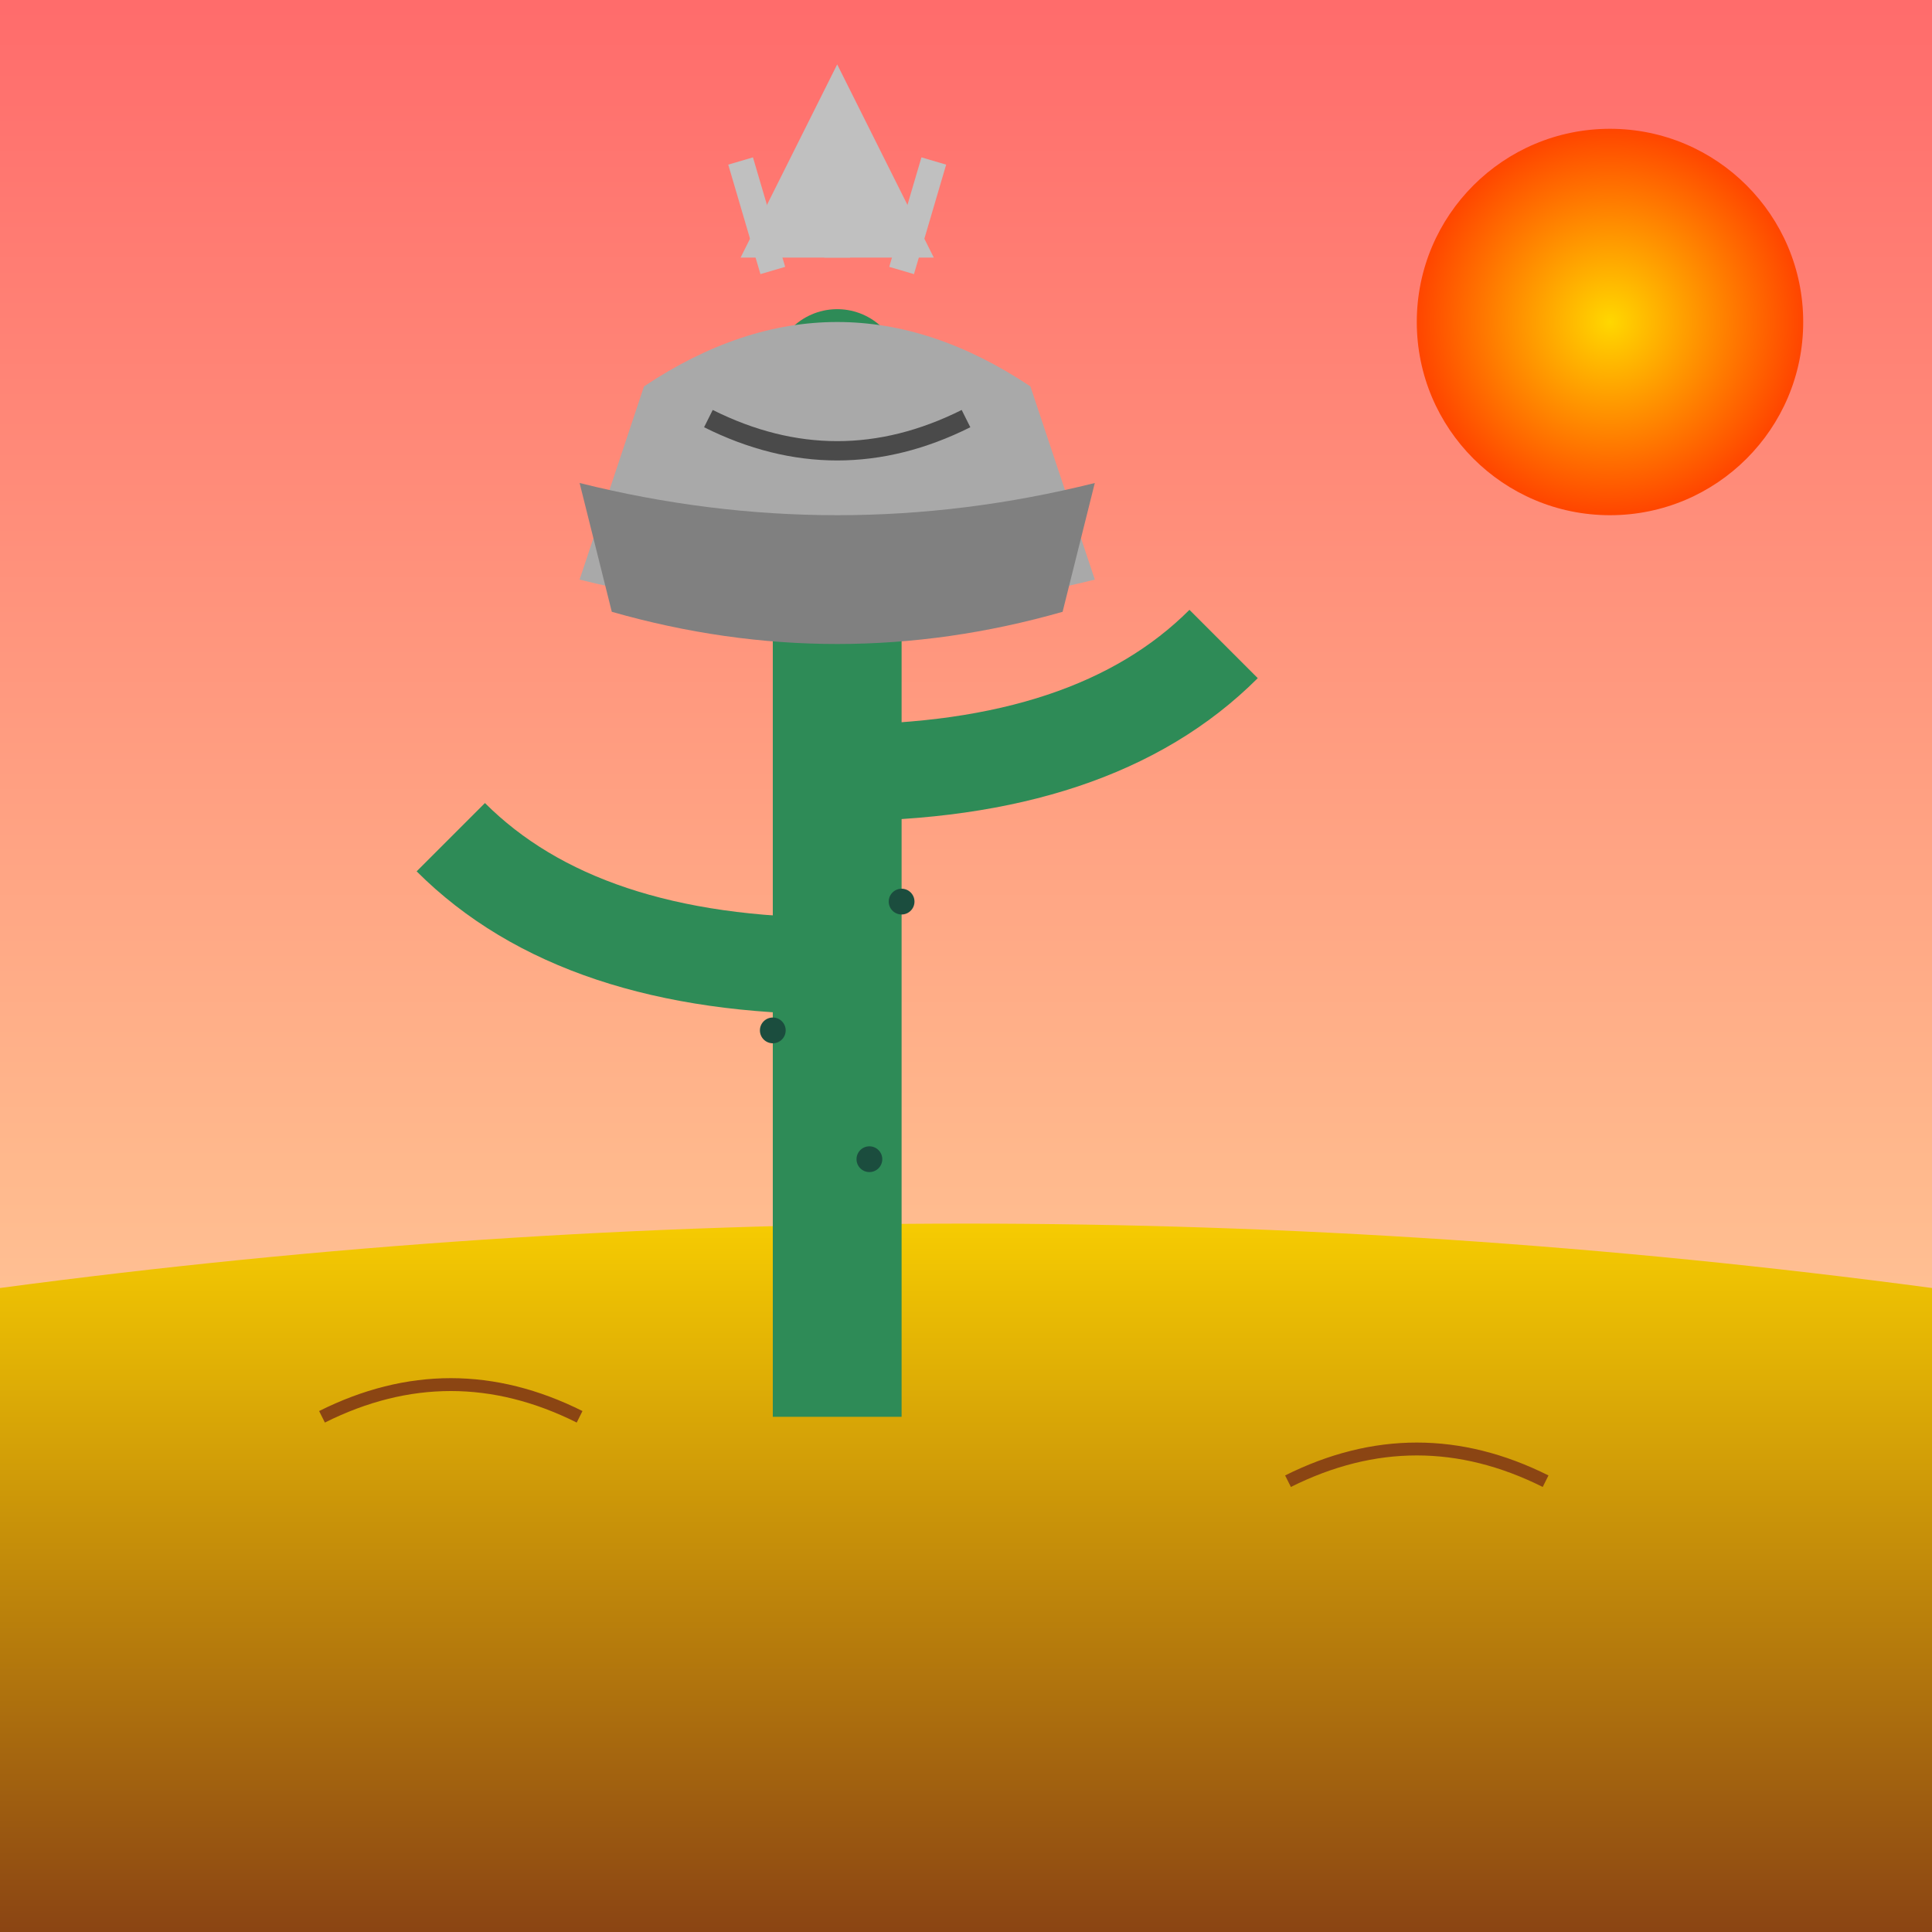
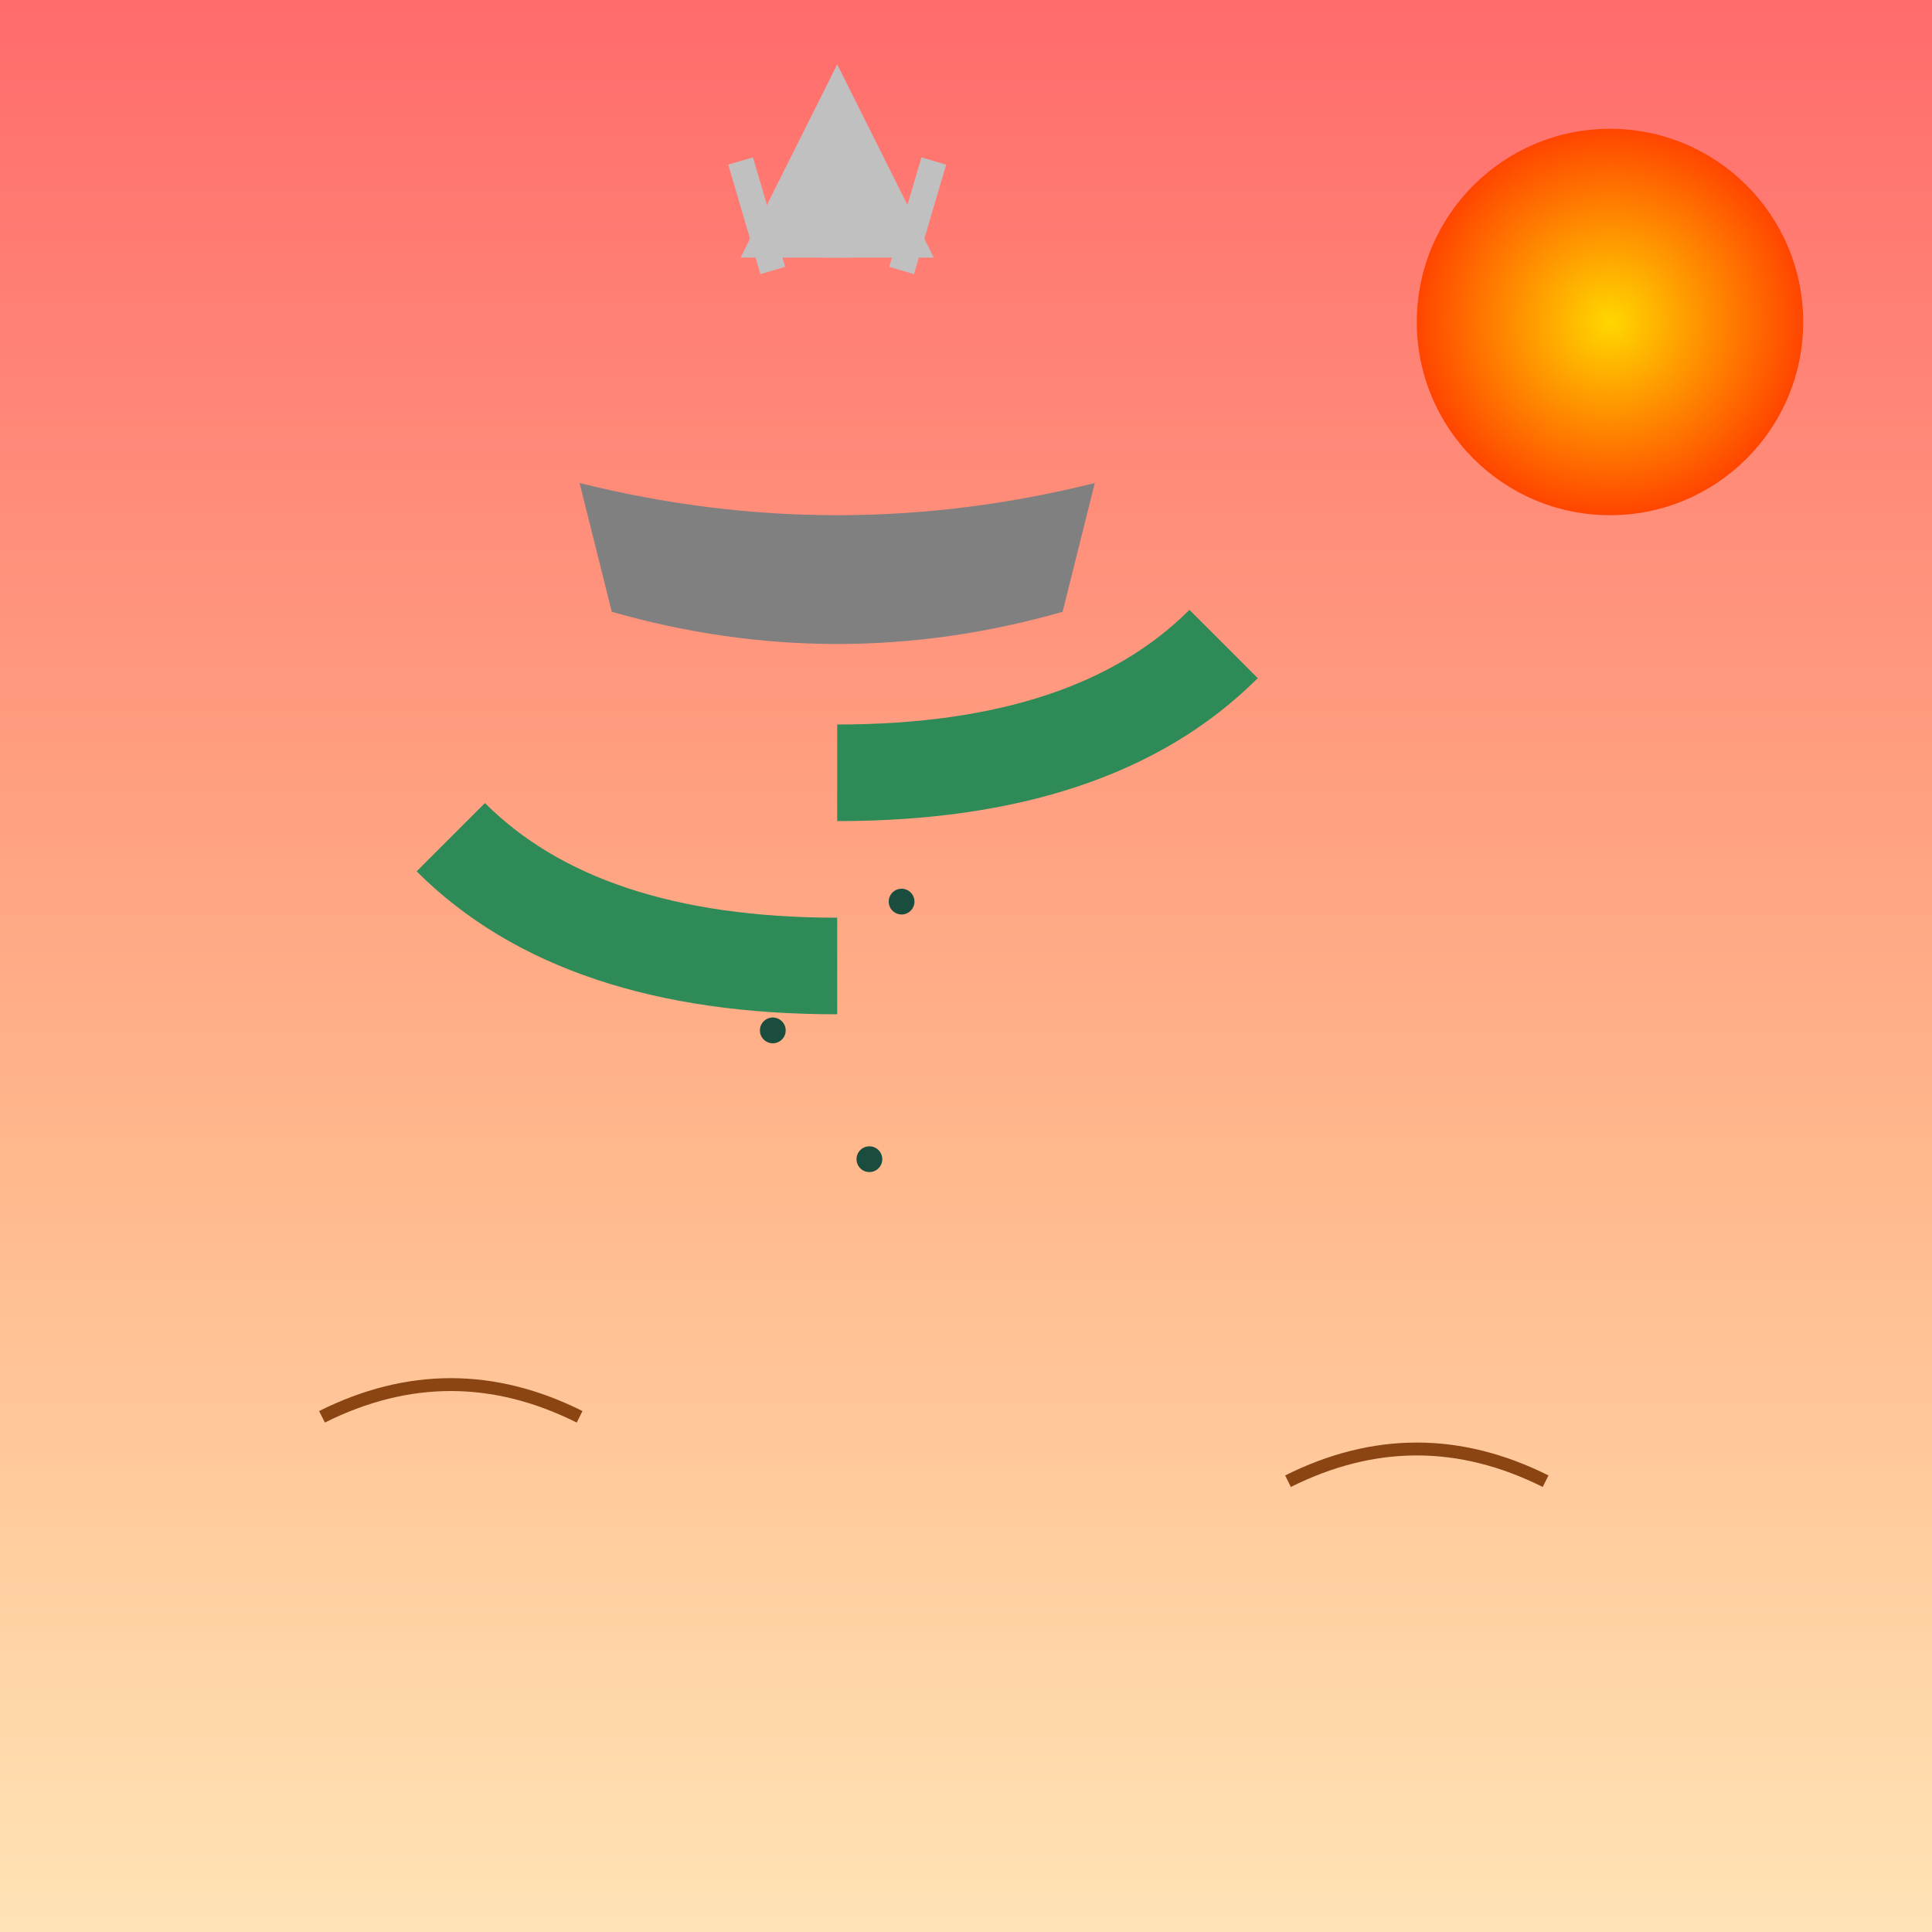
<svg xmlns="http://www.w3.org/2000/svg" viewBox="0 0 300 300">
  <defs>
    <linearGradient id="sky" x1="0" y1="0" x2="0" y2="1">
      <stop offset="0%" stop-color="#FF6B6B" />
      <stop offset="60%" stop-color="#FFB88C" />
      <stop offset="100%" stop-color="#FFE4B5" />
    </linearGradient>
    <linearGradient id="sand" x1="0" y1="0" x2="0" y2="1">
      <stop offset="0%" stop-color="#FFD700" />
      <stop offset="100%" stop-color="#8B4513" />
    </linearGradient>
    <radialGradient id="sun" cx="0.5" cy="0.5" r="0.5">
      <stop offset="0%" stop-color="#FFD700" />
      <stop offset="100%" stop-color="#FF4500" />
    </radialGradient>
  </defs>
  <rect x="0" y="0" width="300" height="300" fill="url(#sky)" />
  <circle cx="250" cy="50" r="30" fill="url(#sun)" />
-   <path d="M0,200 Q150,180 300,200 L300,300 L0,300 Z" fill="url(#sand)" />
-   <path d="M130,120 Q130,80 130,60 T130,220" stroke="#2E8B57" stroke-width="20" fill="none" />
  <path d="M130,120 Q170,120 190,100" stroke="#2E8B57" stroke-width="15" fill="none" />
  <path d="M130,150 Q90,150 70,130" stroke="#2E8B57" stroke-width="15" fill="none" />
-   <path d="M100,60 Q130,40 160,60 L170,90 Q130,100 90,90 Z" fill="#A9A9A9" />
  <path d="M90,75 Q130,85 170,75 L165,95 Q130,105 95,95 Z" fill="#808080" />
  <path d="M115,40 L145,40 L130,10 Z" fill="#C0C0C0" />
-   <path d="M110,65 Q130,75 150,65" stroke="#4A4A4A" stroke-width="3" fill="none" />
  <path d="M130,40 L130,20" stroke="#C0C0C0" stroke-width="4" />
  <path d="M120,42 L115,25" stroke="#C0C0C0" stroke-width="4" />
  <path d="M140,42 L145,25" stroke="#C0C0C0" stroke-width="4" />
  <circle cx="140" cy="140" r="2" fill="#1B4D3E" />
  <circle cx="120" cy="160" r="2" fill="#1B4D3E" />
  <circle cx="135" cy="180" r="2" fill="#1B4D3E" />
  <path d="M50,220 Q70,210 90,220" stroke="#8B4513" stroke-width="2" fill="none" />
  <path d="M200,230 Q220,220 240,230" stroke="#8B4513" stroke-width="2" fill="none" />
</svg>